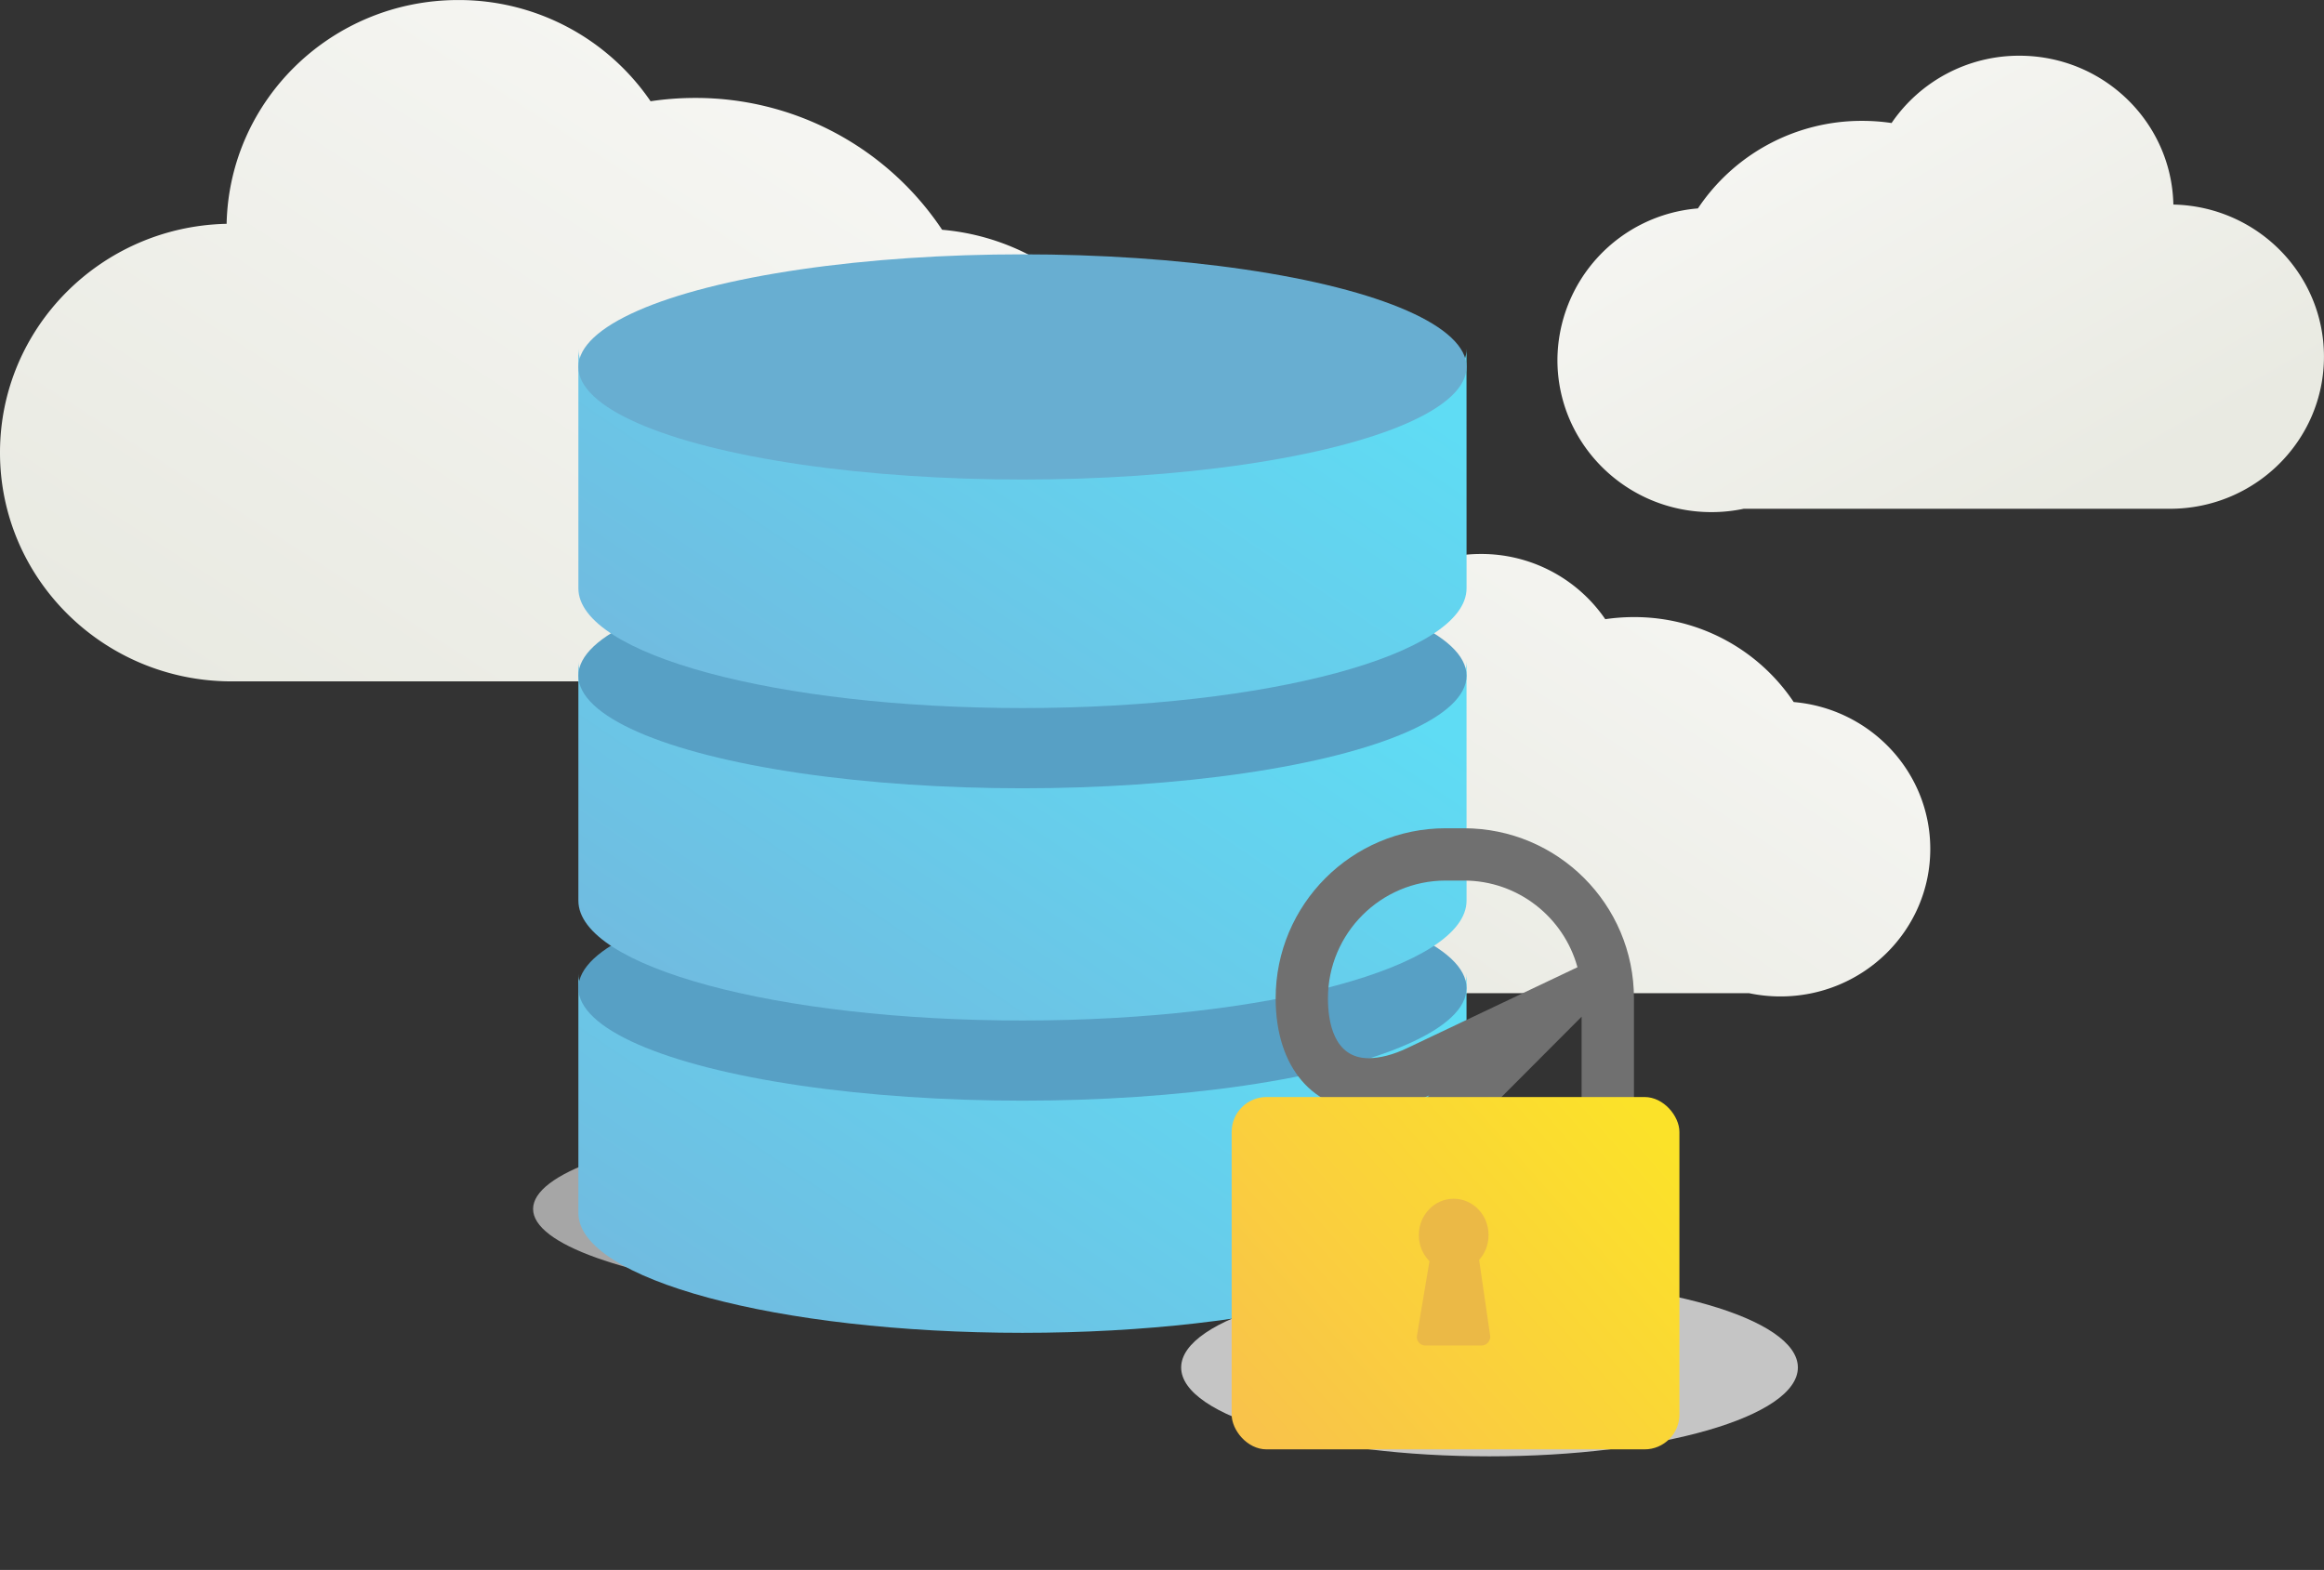
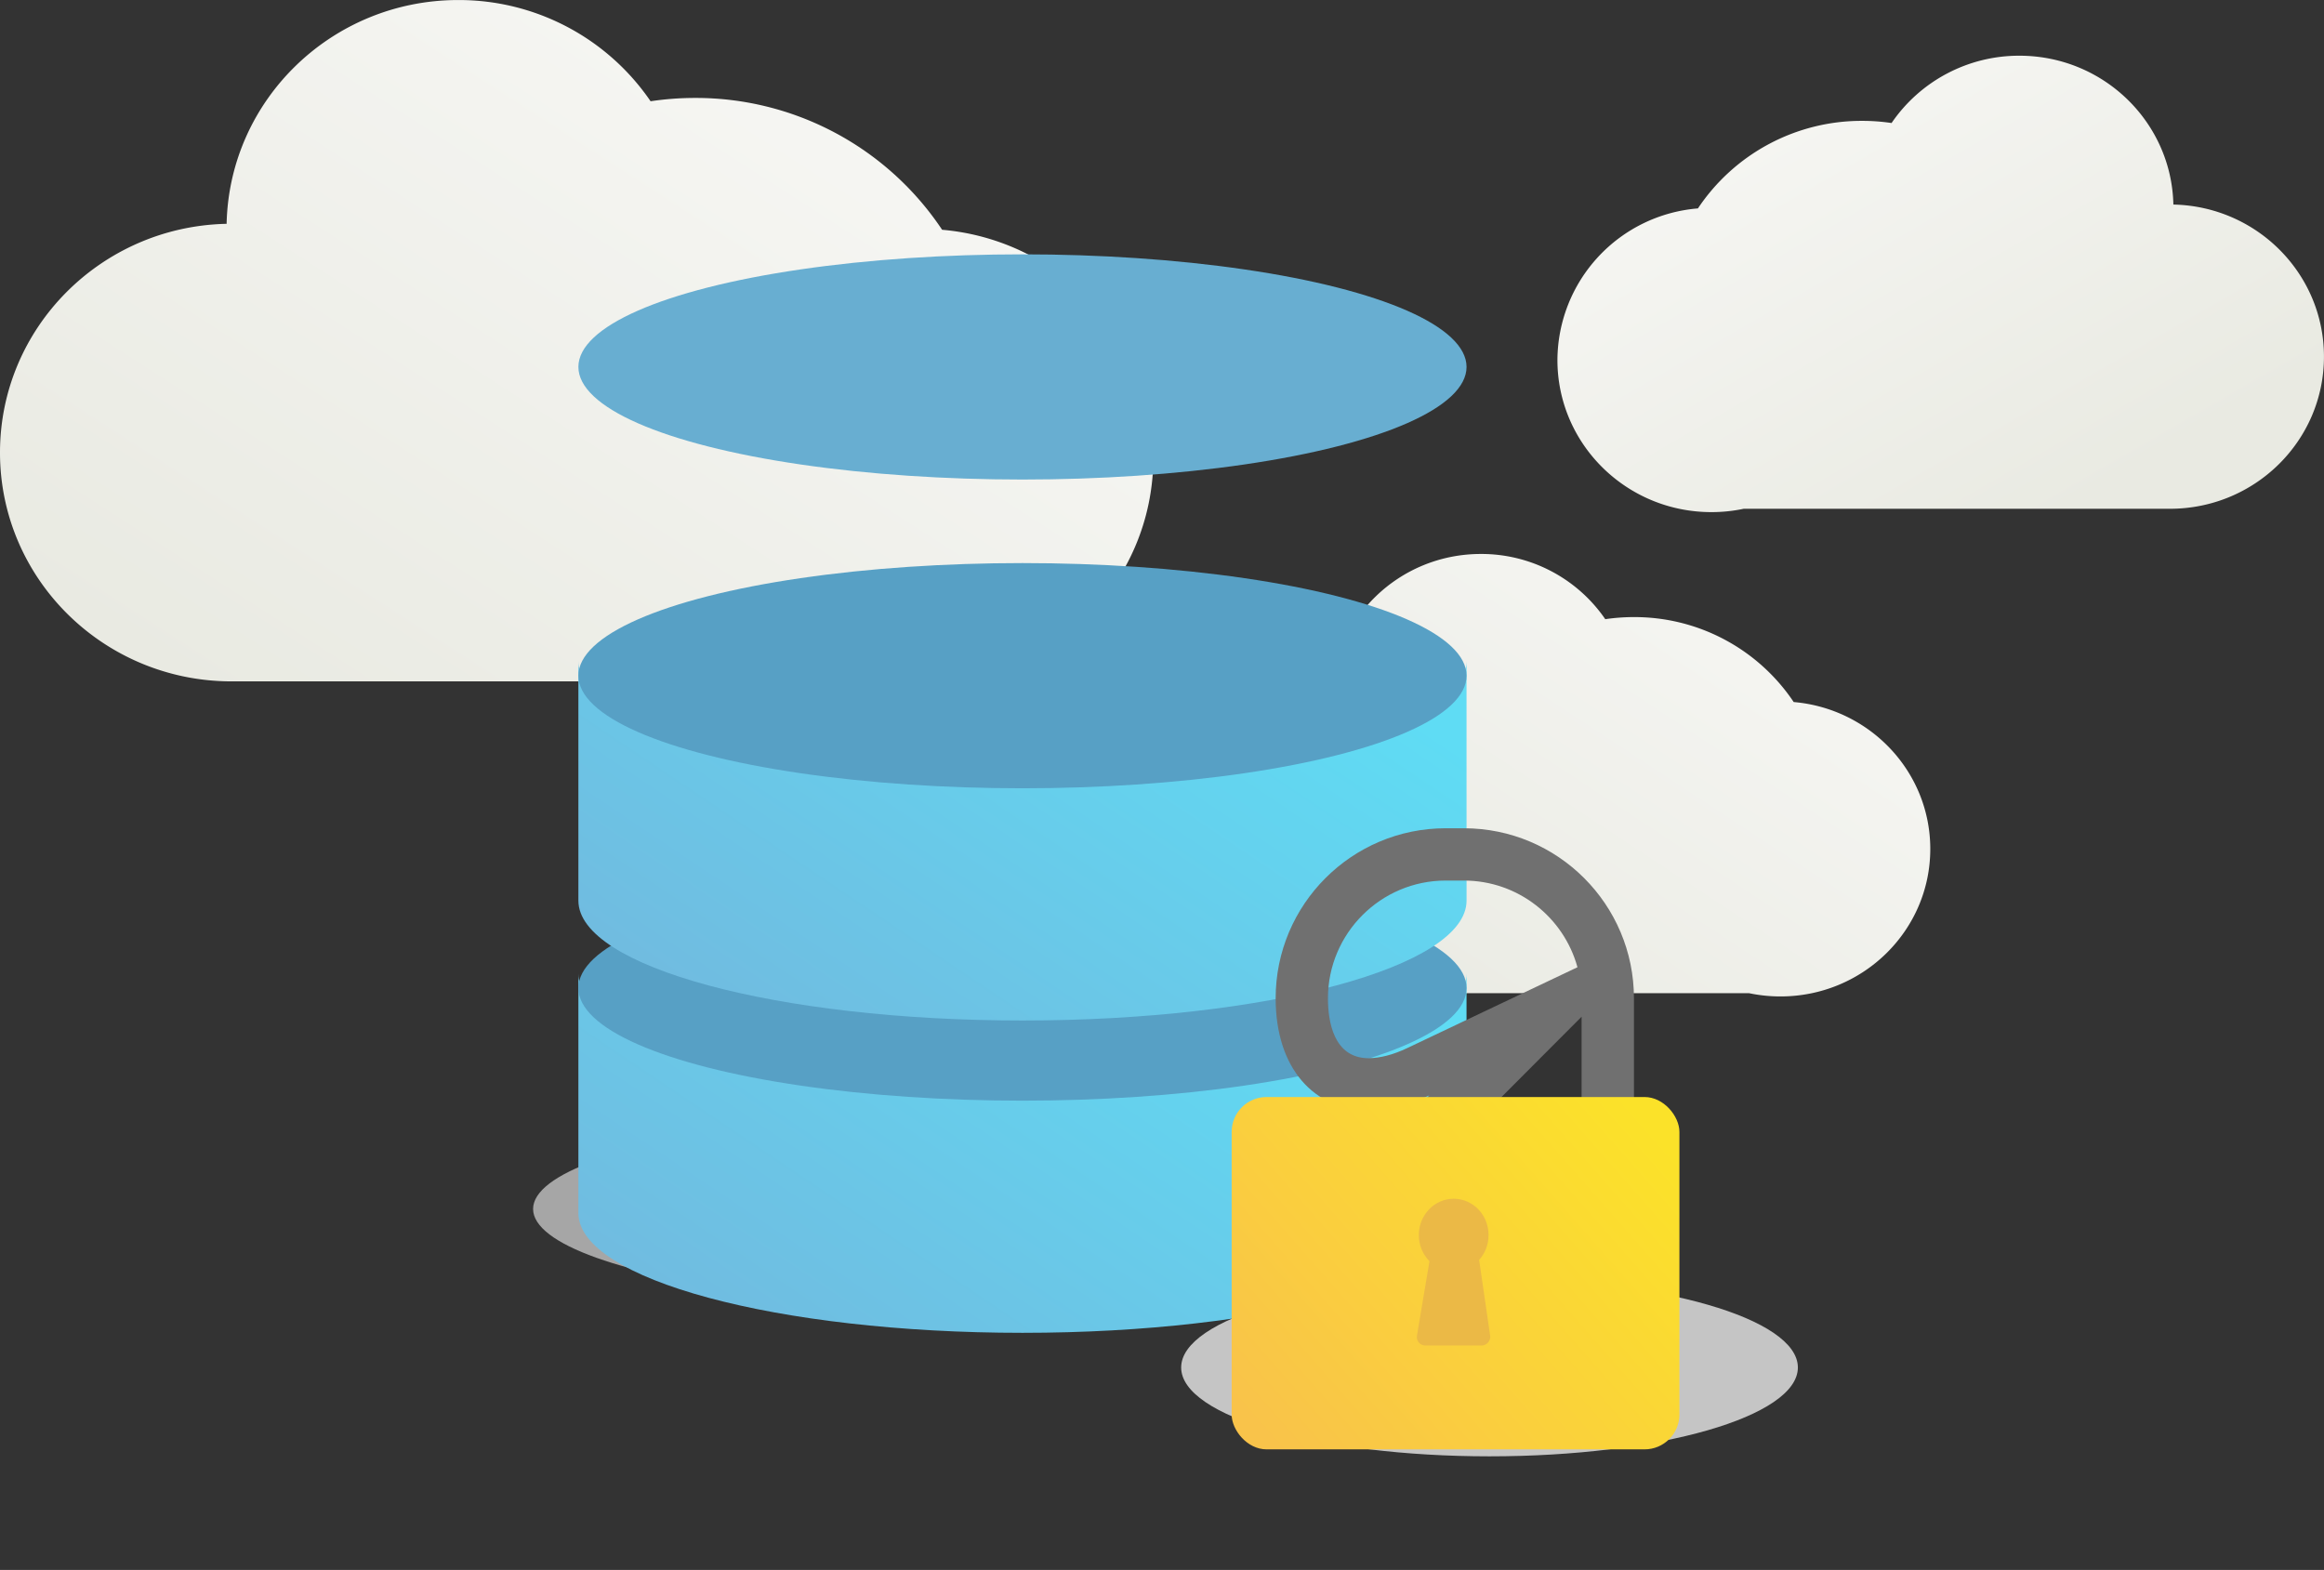
<svg xmlns="http://www.w3.org/2000/svg" xmlns:xlink="http://www.w3.org/1999/xlink" viewBox="0 0 667 450.603">
  <rect x="0" y="0" width="667" height="450.603" fill="#333333" stroke="none" />
  <defs>
    <style>.cls-1 { fill: rgba(216,216,216,0.7); } .cls-2 { fill: rgba(221,221,221,0.86); } .cls-3 { fill: url(#linear-gradient); } .cls-4 { fill: url(#linear-gradient-2); } .cls-5 { fill: url(#linear-gradient-3); } .cls-6 { fill: url(#linear-gradient-4); } .cls-7 { fill: #57a0c5; } .cls-8 { fill: #68aed1; } .cls-9 { fill: none; stroke-miterlimit: 10; } .cls-10 { fill: url(#linear-gradient-7); } .cls-11 { fill: #ebb946; } .cls-12, .cls-13 { stroke: none; } .cls-13 { fill: #707070; }</style>
    <linearGradient id="linear-gradient" x1=".779" x2=".046" y1=".2" y2=".878" gradientUnits="objectBoundingBox">
      <stop offset="0" stop-color="#f6f6f3" />
      <stop offset="1" stop-color="#e9eae2" />
    </linearGradient>
    <linearGradient id="linear-gradient-2" x1=".874" x2=".046" y1=".131" y2=".878" xlink:href="#linear-gradient" />
    <linearGradient id="linear-gradient-3" x1=".24" x2=".89" y1=".11" y2=".78" xlink:href="#linear-gradient" />
    <linearGradient id="linear-gradient-4" x1="1" x2="0" y1=".244" y2=".848" gradientUnits="objectBoundingBox">
      <stop offset="0" stop-color="#5fdcf4" />
      <stop offset="1" stop-color="#71badf" />
    </linearGradient>
    <linearGradient id="linear-gradient-7" x1="1" x2="0" y1=".171" y2=".862" gradientUnits="objectBoundingBox">
      <stop offset="0" stop-color="#fbe229" />
      <stop offset="1" stop-color="#f9c34a" />
    </linearGradient>
  </defs>
  <g id="Group_25" transform="translate(-631 -3885)">
    <ellipse id="Oval_5" cx="135.5" cy="28" class="cls-1" rx="135.5" ry="28" transform="translate(784 4204)" />
    <ellipse id="Oval_5_Copy" cx="88.5" cy="25.5" class="cls-2" rx="88.5" ry="25.5" transform="translate(970 4252)" />
    <g id="Group_24">
      <path id="Cloud" d="M901.38 3950.93a84.97 84.97 0 0 0-70.9-37.82 86.42 86.42 0 0 0-12.76.95 66.65 66.65 0 0 0-55.2-29.05c-36.24 0-65.7 28.63-66.48 64.23C660 3950 631 3979.1 631 4014.9c0 36.27 29.77 65.67 66.5 65.67h184.07a67.55 67.55 0 0 0 13.94 1.45c36.73 0 66.5-29.4 66.5-65.67 0-34.3-26.65-62.47-60.62-65.4" class="cls-3" />
      <path id="Cloud_Copy" d="M1145.8 4086.5a54.98 54.98 0 0 0-45.83-24.38 56.03 56.03 0 0 0-8.25.6 43.13 43.13 0 0 0-35.7-18.72c-23.42 0-42.47 18.46-42.97 41.4-23.3.5-42.05 19.26-42.05 42.33 0 23.38 19.25 42.34 43 42.34h119a43.8 43.8 0 0 0 9 .93c23.75 0 43-18.95 43-42.33 0-22.12-17.23-40.28-39.2-42.17" class="cls-4" />
      <path id="Cloud_Copy_2" d="M1118.3 3944.84a56.47 56.47 0 0 1 47.12-25.15 57.4 57.4 0 0 1 8.47.62 44.3 44.3 0 0 1 36.68-19.32c24.1 0 43.68 19.04 44.2 42.72 23.95.5 43.22 19.85 43.22 43.65 0 24.12-19.8 43.67-44.2 43.67h-122.34a44.88 44.88 0 0 1-9.26.96c-24.4 0-44.2-19.55-44.2-43.67a43.88 43.88 0 0 1 40.3-43.5z" class="cls-5" />
      <g id="Data_Storage" transform="translate(797 3958)">
        <path id="Fill_7" d="M254.9 206.43c0 18.98-57.05 34.37-127.45 34.37S0 225.4 0 206.43v68.74c0 19 57.06 34.38 127.45 34.38s127.46-15.4 127.46-34.38z" class="cls-6" />
        <ellipse id="Oval" cx="127.453" cy="32.319" class="cls-7" rx="127.453" ry="32.319" transform="translate(0 178.277)" />
        <path id="Fill_7-2" d="M254.9 116.77c0 18.98-57.05 34.37-127.45 34.37S0 135.74 0 116.77v68.74c0 19 57.06 34.4 127.45 34.4s127.46-15.4 127.46-34.4z" class="cls-6" />
        <ellipse id="Oval-2" cx="127.453" cy="32.319" class="cls-7" rx="127.453" ry="32.319" transform="translate(0 88.617)" />
-         <path id="Fill_7-3" d="M254.9 27.1c0 19-57.05 34.38-127.45 34.38S0 46.08 0 27.1v68.75c0 19 57.06 34.38 127.45 34.38s127.46-15.4 127.46-34.38z" class="cls-6" />
        <ellipse id="Oval-3" cx="127.453" cy="32.319" class="cls-8" rx="127.453" ry="32.319" />
        <g id="Rectangle_4" class="cls-9">
          <path d="M200.13 213.53a48.83 48.83 0 0 1 48.8-48.8h5.2a48.83 48.83 0 0 1 48.8 48.8v48.8c-.18 46.64-102.8 46.55-102.8 46.55V285.6l44.1-44.2c-24.34 11.56-44.1-.93-44.1-27.87z" class="cls-12" />
          <path d="M215.13 293.26c29.9-2.28 72.72-11.07 72.8-30.92v-43.52L254.84 252l-39.7 39.8v1.46m11.74-62.55c3.2 0 6.98-.98 10.92-2.85l48.94-23.24c-3.92-14.32-17.05-24.88-32.6-24.88H248.93c-18.64 0-33.8 15.17-33.8 33.8 0 6.43 1.52 17.2 11.73 17.2m-26.73 78.16V285.6l44.08-44.2c-6.16 2.93-12.02 4.3-17.35 4.3-15.72 0-26.74-12.05-26.74-32.17 0-26.94 21.87-48.8 48.8-48.8H278.3h-24.15c26.94 0 48.8 21.86 48.8 48.8v48.8c-.18 46.46-102.03 46.55-102.8 46.55z" class="cls-13" />
        </g>
        <rect id="Rectangle_5" width="128.507" height="101.128" class="cls-10" rx="10" transform="translate(187.493 241.872)" />
        <path id="Rectangle_6" d="M245.55 281.32a3.67 3.67 0 0 1 3.5-2.96h4.98a3.58 3.58 0 0 1 3.43 2.97l4.2 28.9a2.52 2.52 0 0 1-2.56 2.96h-15.9a2.45 2.45 0 0 1-2.5-2.97z" class="cls-11" />
        <ellipse id="Oval_4" cx="10.007" cy="10.426" class="cls-11" rx="10.007" ry="10.426" transform="translate(241.213 271.064)" />
      </g>
    </g>
  </g>
</svg>